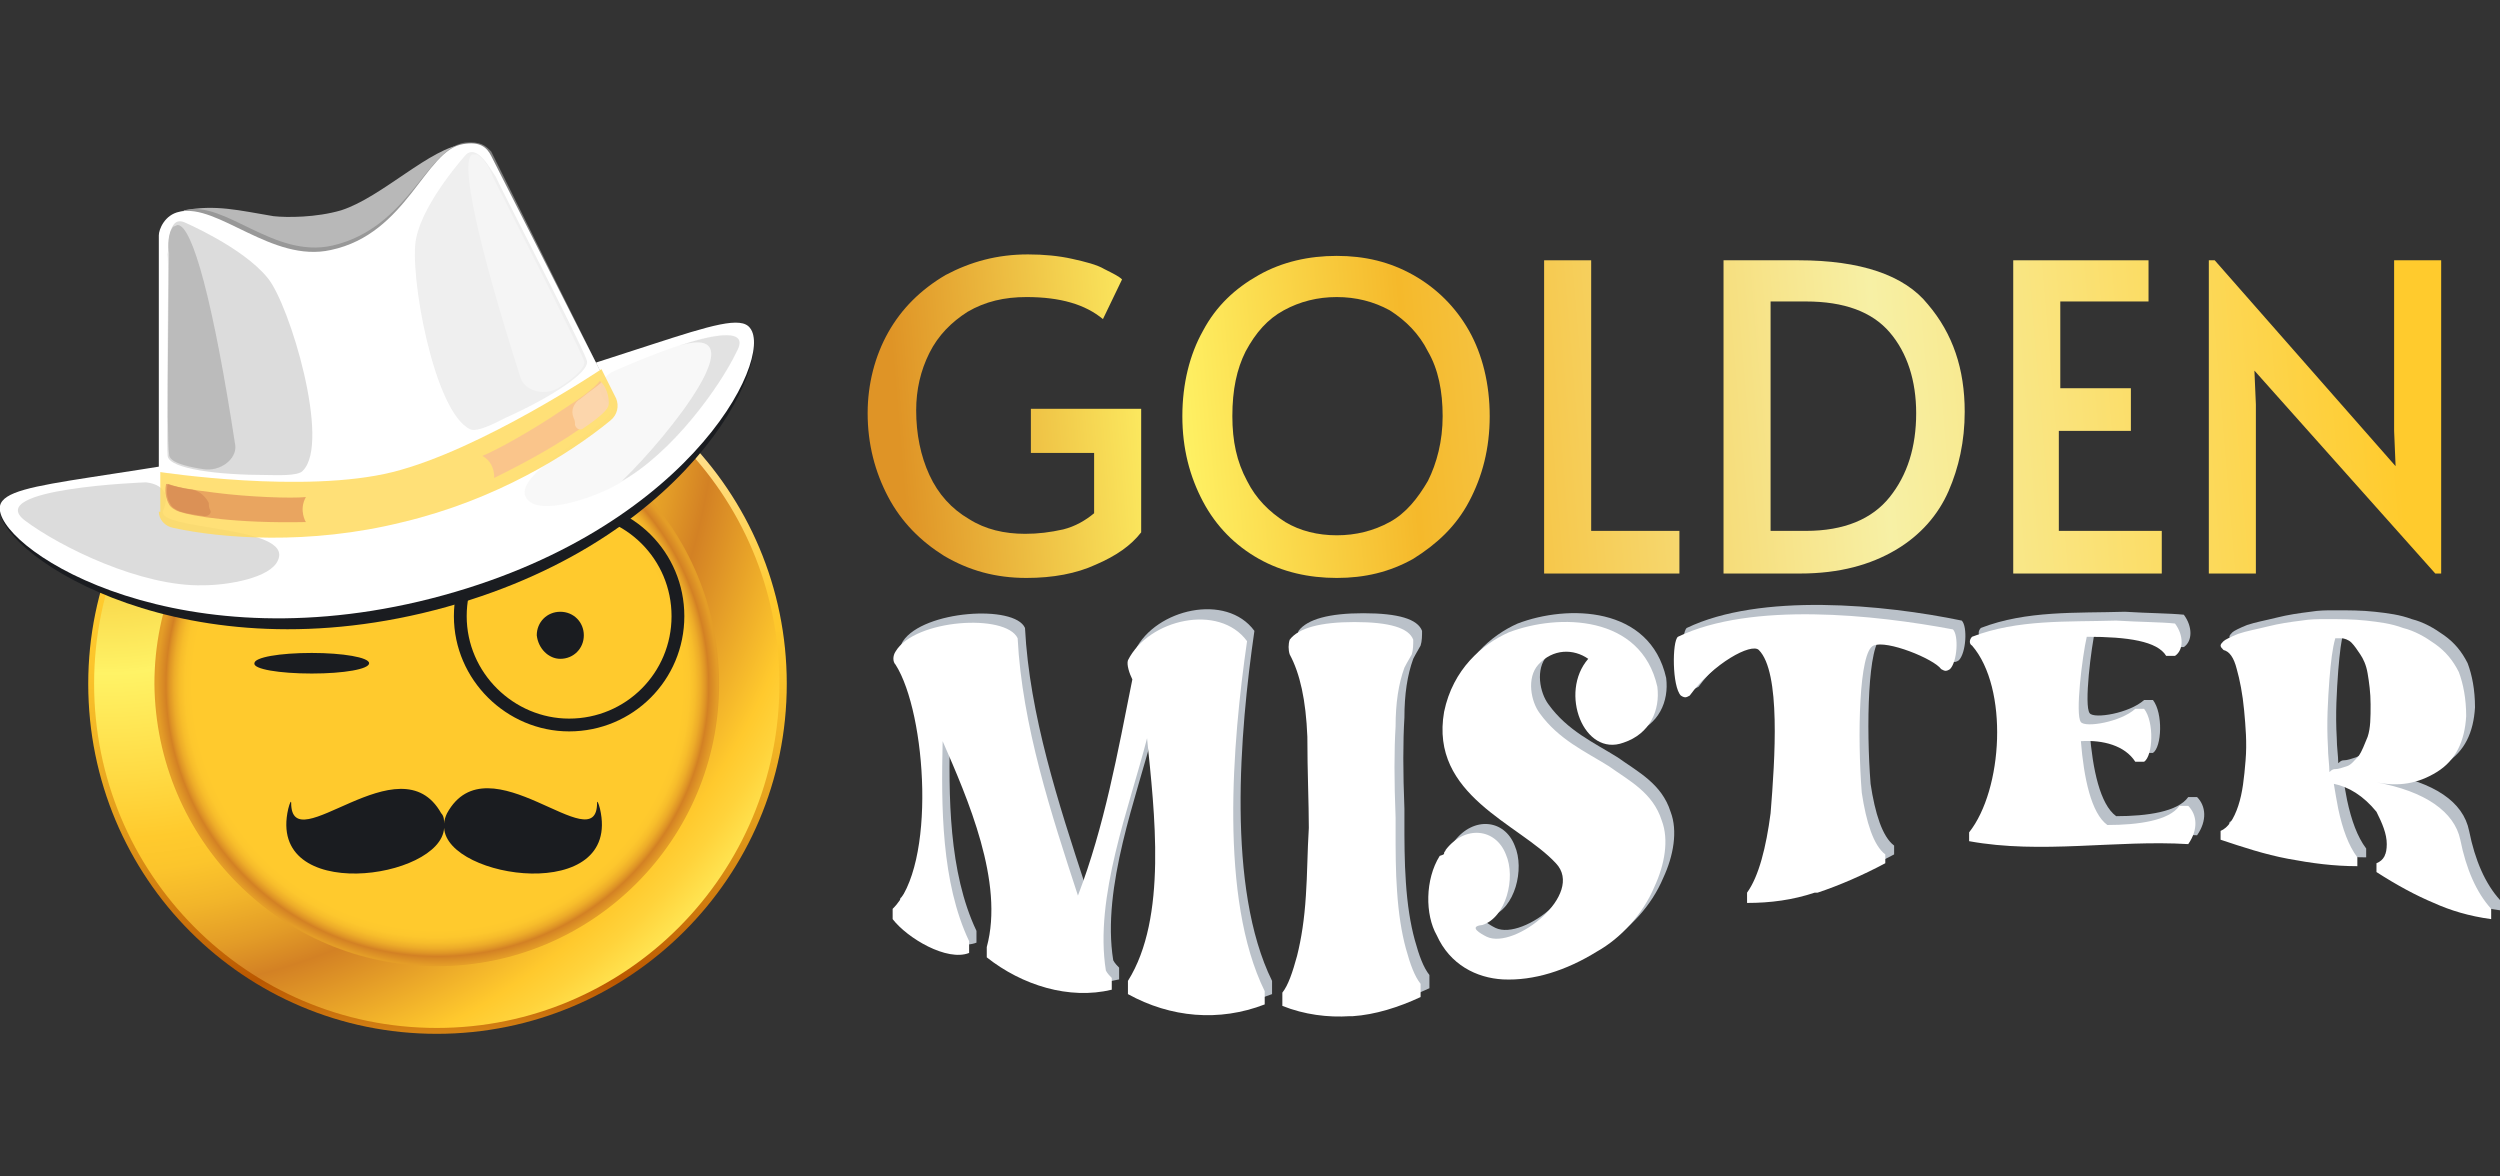
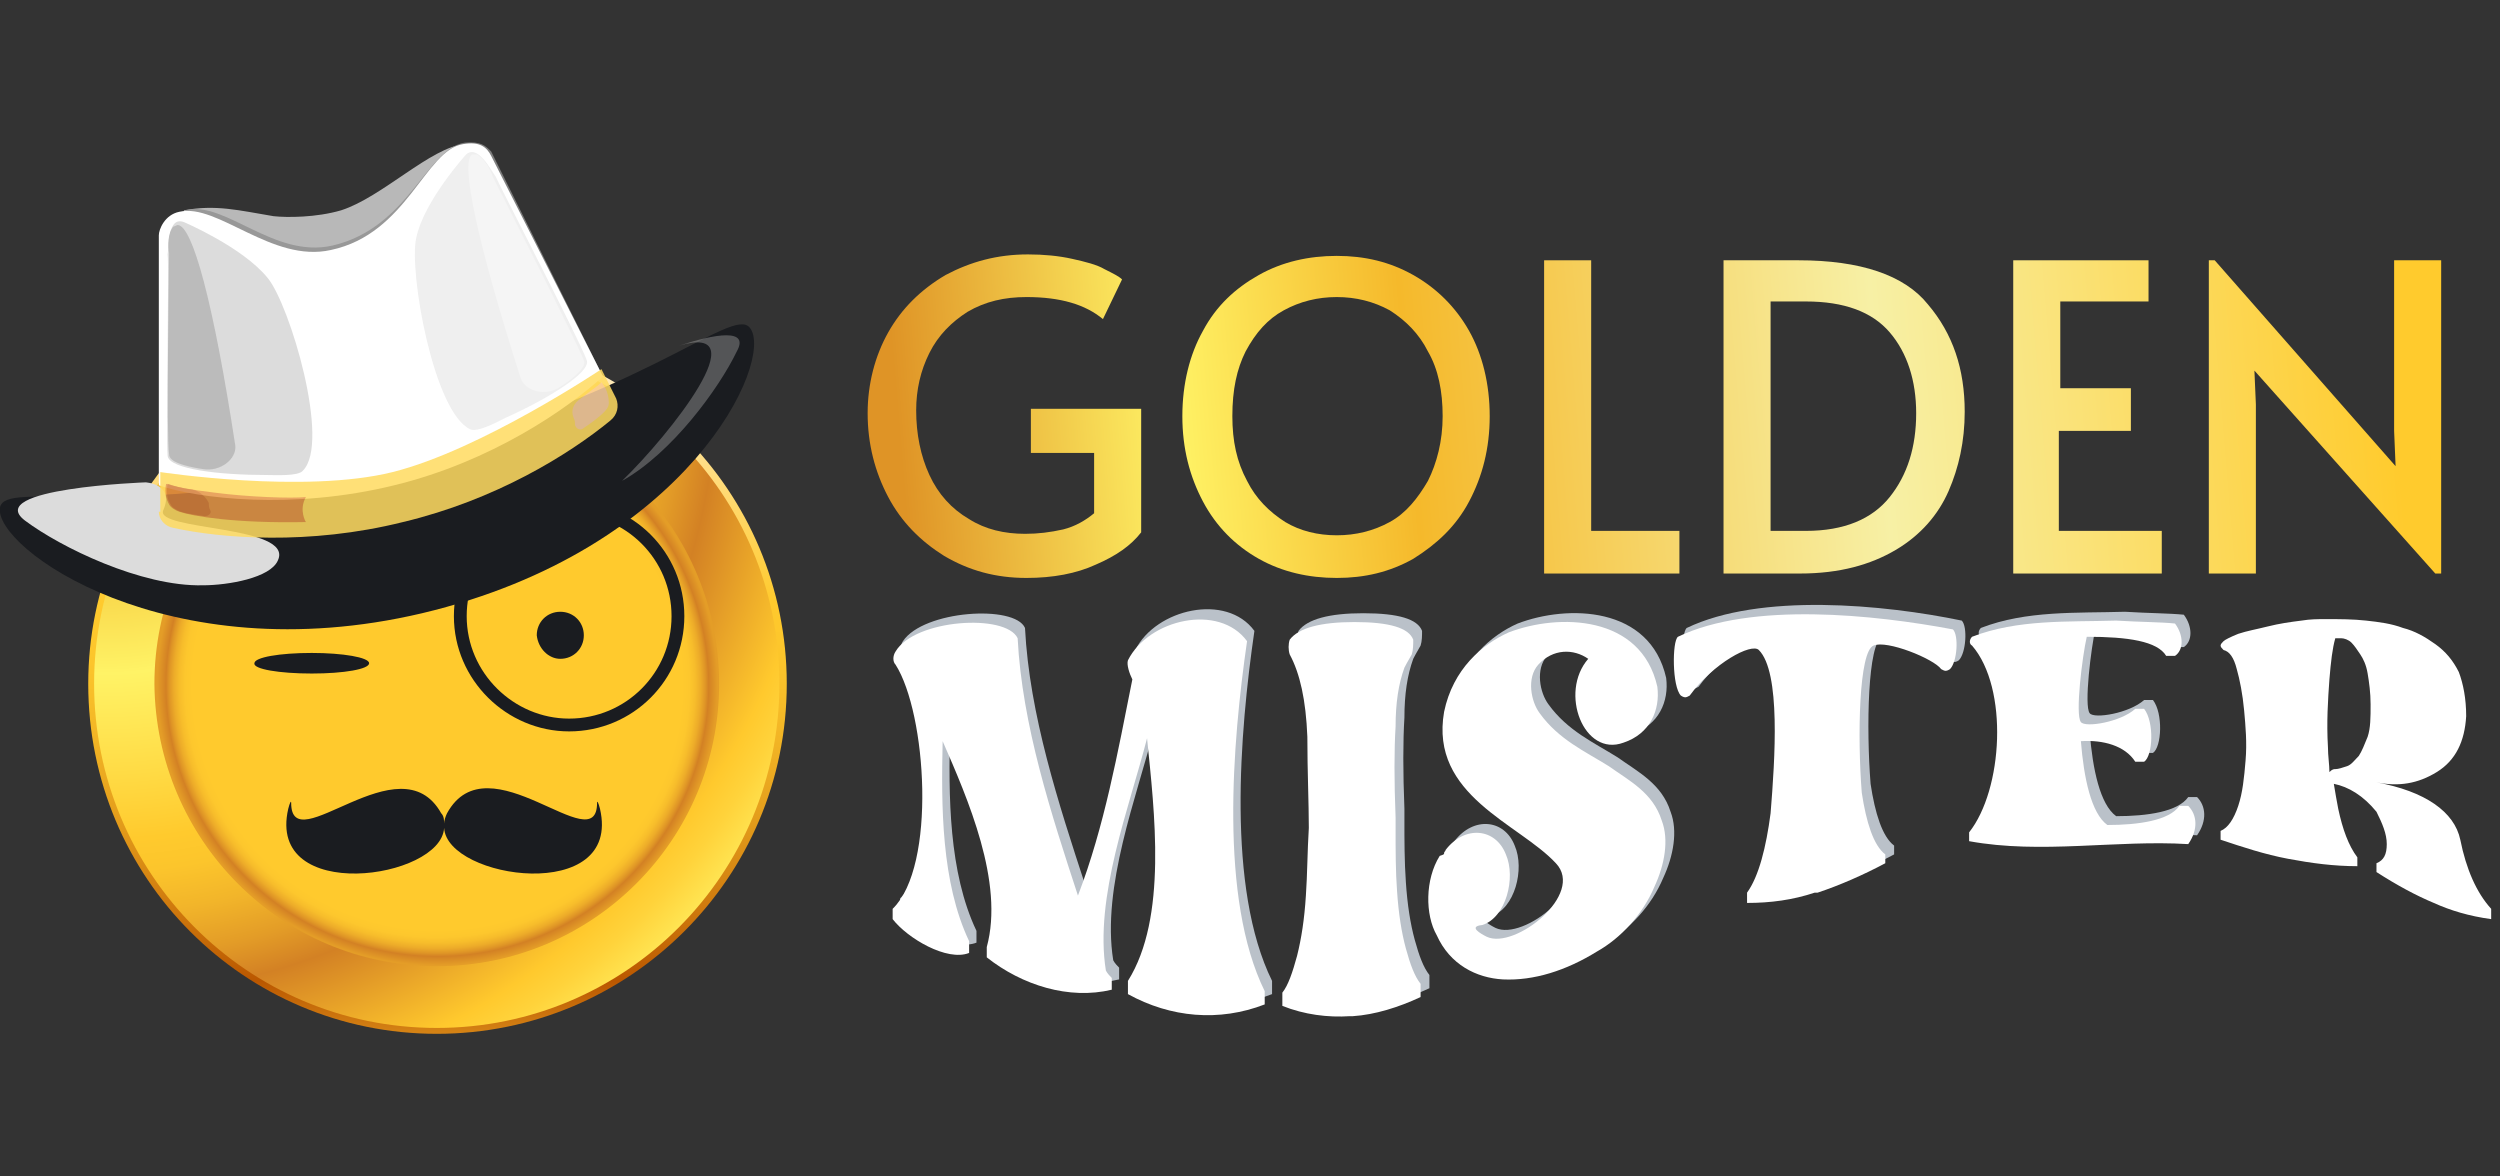
<svg xmlns="http://www.w3.org/2000/svg" version="1.1" id="Layer_1" x="0px" y="0px" width="170px" height="80px" viewBox="0 0 170 80" style="enable-background:new 0 0 170 80;" xml:space="preserve">
  <rect x="0" y="0" width="170" height="80" fill="#333333" stroke="none" />
  <style type="text/css">
	.st0{fill:#BAC1C9;}
	.st1{fill:#FFFFFF;}
	.st2{fill:url(#SVGID_1_);}
	.st3{fill:url(#SVGID_00000063617423502950359180000010266487354783290512_);}
	.st4{fill:url(#SVGID_00000107583542729802146190000014190476638504881034_);}
	.st5{fill:none;stroke:#1A1C20;stroke-width:0.87;stroke-miterlimit:10;}
	.st6{fill:#1A1C20;}
	.st7{fill-rule:evenodd;clip-rule:evenodd;fill:#1A1C20;}
	.st8{fill:url(#SVGID_00000167396664950310404570000017858297767820499076_);}
	.st9{fill:url(#SVGID_00000116953831106673421960000002084843608383339952_);}
	.st10{fill:url(#SVGID_00000094576142467951973780000017994082323350388652_);}
	.st11{fill:url(#SVGID_00000119840674977371877450000013482181299770727557_);}
	.st12{fill:url(#SVGID_00000117648452849190422430000008361880277380412572_);}
	.st13{fill:url(#SVGID_00000168078067056098295360000006001023671925804982_);}
	.st14{opacity:0.47;}
	.st15{fill:#F1F1F1;}
	.st16{opacity:0.36;}
	.st17{fill:#BBBBBB;}
	.st18{fill:#DCDCDC;}
	.st19{fill:#B8B8B8;}
	.st20{opacity:0.81;fill:#909090;enable-background:new    ;}
	.st21{opacity:0.97;}
	.st22{fill:#BABABA;}
	.st23{opacity:0.86;}
	.st24{fill:#FFDB61;}
	.st25{fill:#F9BC79;}
	.st26{fill:#FBD09F;}
	.st27{opacity:0.86;fill:#E18D44;enable-background:new    ;}
	.st28{opacity:0.7;fill:#CF7737;enable-background:new    ;}
</style>
  <g>
    <path class="st0" d="M69.7,42.7c0.3,5.9,2.3,12,4.1,17.5c1.8-4.7,2.7-9.7,3.7-14.7c-0.2-0.4-0.4-1-0.3-1.3c1.4-2.8,6.2-3.9,8.1-1.3   c-1,6.9-1.9,17.5,1.2,23.8c0,0.4,0,0.5,0,0.9c-3.1,1.2-6.4,0.9-9.3-0.7c0-0.4,0-0.5,0-0.9c2.7-4.3,1.8-11.5,1.3-16.5   c-1.2,4.7-3.6,10.8-2.8,15.8c0.1,0.2,0.3,0.4,0.4,0.5c0,0.3,0,0.5,0,0.8c-2.9,0.7-6.1-0.3-8.5-2.2c0-0.3,0-0.4,0-0.7   c1.2-4.4-1.3-10.1-3-14c-0.1,4.4-0.1,9.6,1.8,13.6c0,0.3,0,0.5,0,0.8c-1.5,0.6-4.2-1-5.2-2.3c0-0.3,0-0.4,0-0.7   c3-2.9,2.3-13.3,0.2-16.6c-0.2-0.2-0.2-0.6,0-0.9C62.8,41.5,69,41.1,69.7,42.7z" />
    <path class="st0" d="M95.6,60c0.1,1.5,0.3,2.8,0.6,3.9c0.3,1.1,0.6,1.9,1,2.4c0,0.3,0,0.5,0,0.9c-1.5,0.7-3.1,1.2-4.6,1.3   c-0.1,0-0.1,0-0.2,0c-1.5,0.1-3.1-0.1-4.6-0.7c0-0.4,0-0.5,0-0.9c0.4-0.5,0.7-1.4,1-2.5c0.3-1.2,0.5-2.5,0.6-4.1   c0.1-1.4,0.1-3,0.2-4.6c0-1.7-0.1-3.8-0.1-6.2c-0.1-2.5-0.5-4.3-1.2-5.6c-0.1-0.3-0.1-0.7,0-1c0.6-0.8,2.1-1.2,4.4-1.2   c2.4,0,3.7,0.4,4,1.2c0,0.3,0,0.7-0.1,1c-0.1,0.2-0.3,0.5-0.5,0.9c-0.4,1.1-0.6,2.4-0.6,4c-0.1,1.6-0.1,3.7,0,6.2   c0,0.3,0,0.5,0,0.8C95.5,57.1,95.5,58.6,95.6,60z" />
    <path class="st0" d="M98.8,57.4c0-0.1,0.1-0.1,0.1-0.2c1.3-1.7,3.4-1.5,4.1,0.3c0.7,1.6,0,4.3-1.6,4.8c-1,0.1-0.1,0.6,0.3,0.8   c1.9,0.9,6.7-2.9,4.7-5c-2.5-2.7-8.6-4.6-7.6-10.3c0.6-2.9,2.6-4.6,4.4-5.4c3.4-1.3,9-1.2,10.1,3.7c0.2,1.6-0.5,3.2-2.3,3.8   c-2.7,1-4.4-3.4-2.4-5.7c-1-0.7-2.4-0.7-3.4,0.4c-0.8,0.9-0.5,2.5,0.1,3.3c1.3,1.8,3.1,2.6,4.7,3.6c1.4,1,3,1.8,3.6,3.7   c0.5,1.3,0.2,3-0.5,4.5c-0.8,1.9-2.3,3.5-3.9,4.4c-2.1,1.3-4.3,2-6.4,1.9c-1.8-0.1-3.6-1-4.5-3c-0.8-1.4-0.8-3.8,0.2-5.4   C98.7,57.5,98.8,57.5,98.8,57.4z" />
    <path class="st0" d="M133.4,42.2c0.4,0.4,0.3,2.2-0.2,2.7c-0.3,0.2-0.4,0.1-0.6,0c-0.5-0.7-3.7-2-4.6-1.6c-1,0.4-1.1,6.2-0.8,10   c0.3,2,0.8,3.6,1.6,4.2c0,0.3,0,0.4,0,0.6c-1.5,0.8-3.1,1.5-4.6,2c0,0-0.1,0-0.1,0c0,0-0.1,0-0.1,0c-1.5,0.5-3,0.7-4.6,0.7   c0-0.3,0-0.4,0-0.7c0.8-1.1,1.3-3.1,1.6-5.4c0.3-3.7,0.7-9.6-0.8-11.1c-0.5-0.5-3.1,0.9-4.7,3.1c-0.2,0.1-0.3,0.2-0.6,0   c-0.6-0.6-0.6-3.7-0.2-4C119.7,40.3,128.1,41.1,133.4,42.2z" />
    <path class="st0" d="M148.5,41.8c0.6,0.8,0.6,1.8,0,2.2c-0.2,0-0.3,0-0.6,0c-0.6-1-2.6-1.3-5.4-1.3c-0.3,1.3-0.8,5.3-0.4,5.8   c0.3,0.4,2.7,0,3.7-0.9c0.3,0,0.4,0,0.6,0c0.7,0.9,0.6,3.2,0,3.6c-0.3,0-0.4,0-0.6,0c-0.7-1.1-2.2-1.5-3.7-1.4   c0.2,2.5,0.7,4.9,1.8,5.7c0,0,0,0,0,0c2.1,0,4.2-0.3,4.9-1.3c0.3,0,0.4,0,0.6,0c0.6,0.6,0.7,1.6,0,2.6c-4.9-0.3-10,0.7-14.9-0.2   c0-0.2,0-0.4,0-0.6c2.3-2.9,2.7-9.8,0.2-12.7c-0.2-0.1-0.2-0.4,0-0.6c3.1-1.2,6.5-1,9.8-1.1C146.1,41.7,147.5,41.7,148.5,41.8z" />
-     <path class="st0" d="M167.9,56.5c0.4,2,1.1,3.6,2.1,4.7c0,0.3,0,0.4,0,0.7c-1.5-0.2-2.8-0.6-3.9-1.1c-1.2-0.5-2.5-1.2-3.9-2.1   c0-0.3,0-0.4,0-0.6c0.5-0.2,0.7-0.6,0.7-1.3c0-0.7-0.3-1.4-0.7-2.2c-0.9-1.1-1.9-1.7-2.9-1.9c0.1,0.6,0.2,1.2,0.3,1.7   c0.3,1.4,0.7,2.5,1.3,3.3c0,0.3,0,0.4,0,0.6c-1.6,0-3.1-0.2-4.7-0.5c-1.6-0.3-3.1-0.8-4.6-1.3c0-0.2,0-0.3,0-0.6   c0.5-0.2,0.9-0.8,1.2-1.7c0.3-0.9,0.4-1.9,0.5-3.1c0.1-1.2,0-2.3-0.1-3.4c-0.1-1.1-0.3-2.1-0.5-2.8c-0.2-0.8-0.5-1.2-0.9-1.3   c-0.1-0.1-0.2-0.2-0.2-0.3c0-0.1,0.1-0.2,0.2-0.3c0.1-0.1,0.5-0.3,1-0.5c0.6-0.2,1.2-0.3,2-0.5c0.8-0.2,1.5-0.3,2.3-0.4   c0.6-0.1,1.1-0.1,1.6-0.1c0,0,0,0,0.1,0c0.9,0,1.8,0,2.7,0.1c0.9,0.1,1.7,0.2,2.5,0.5c0.8,0.2,1.5,0.6,2.2,1.1   c0.7,0.5,1.2,1.1,1.6,1.9c0.3,0.8,0.5,1.8,0.5,3c-0.1,1.7-0.7,3-2,3.8c-1.3,0.8-2.6,1-4.1,0.7C165.5,53.2,167.5,54.5,167.9,56.5z    M159.4,51.7c0.2,0,0.5-0.1,0.8-0.2c0.3-0.1,0.5-0.4,0.8-0.7c0.2-0.3,0.4-0.8,0.6-1.3c0.2-0.6,0.2-1.3,0.2-2.2   c0-0.8-0.1-1.5-0.2-2.1c-0.1-0.6-0.3-1-0.5-1.3c-0.2-0.3-0.4-0.6-0.6-0.8c-0.2-0.2-0.5-0.3-0.7-0.3c-0.1,0-0.2,0-0.4,0   c-0.2,0.7-0.3,1.6-0.4,2.8c-0.1,1.4-0.2,2.9-0.1,4.6c0,0.6,0.1,1.2,0.1,1.7C159.2,51.7,159.3,51.7,159.4,51.7z" />
    <path class="st1" d="M69.2,43.4c0.3,5.9,2.3,12,4.1,17.5c1.8-4.7,2.7-9.7,3.7-14.7c-0.2-0.4-0.4-1-0.3-1.3c1.4-2.8,6.2-3.9,8.1-1.3   c-1,6.9-1.9,17.5,1.2,23.8c0,0.4,0,0.5,0,0.9c-3.1,1.2-6.4,0.9-9.3-0.7c0-0.4,0-0.5,0-0.9c2.7-4.3,1.8-11.5,1.3-16.5   c-1.2,4.7-3.6,10.8-2.8,15.8c0.1,0.2,0.3,0.4,0.4,0.5c0,0.3,0,0.5,0,0.8c-2.9,0.7-6.1-0.3-8.5-2.2c0-0.3,0-0.4,0-0.7   c1.2-4.4-1.3-10.1-3-14c-0.1,4.4-0.1,9.6,1.8,13.6c0,0.3,0,0.5,0,0.8c-1.5,0.6-4.2-1-5.2-2.3c0-0.3,0-0.4,0-0.7   c3-2.9,2.3-13.3,0.2-16.6c-0.2-0.2-0.2-0.6,0-0.9C62.2,42.1,68.4,41.7,69.2,43.4z" />
    <path class="st1" d="M95,60.6c0.1,1.5,0.3,2.8,0.6,3.9c0.3,1.1,0.6,1.9,1,2.4c0,0.3,0,0.5,0,0.9c-1.5,0.7-3.1,1.2-4.6,1.3   c-0.1,0-0.1,0-0.2,0c-1.5,0.1-3.1-0.1-4.6-0.7c0-0.4,0-0.5,0-0.9c0.4-0.5,0.7-1.4,1-2.5c0.3-1.2,0.5-2.5,0.6-4.1   c0.1-1.4,0.1-3,0.2-4.6c0-1.7-0.1-3.8-0.1-6.2c-0.1-2.5-0.5-4.3-1.2-5.6c-0.1-0.3-0.1-0.7,0-1c0.6-0.8,2.1-1.2,4.4-1.2   c2.4,0,3.7,0.4,4,1.2c0,0.3,0,0.7-0.1,1c-0.1,0.2-0.3,0.5-0.5,0.9c-0.4,1.1-0.6,2.4-0.6,4c-0.1,1.6-0.1,3.7,0,6.2   c0,0.3,0,0.5,0,0.8C94.9,57.8,94.9,59.3,95,60.6z" />
    <path class="st1" d="M98.2,58c0-0.1,0.1-0.1,0.1-0.2c1.3-1.7,3.4-1.5,4.1,0.3c0.7,1.6,0,4.3-1.6,4.8c-1,0.1-0.1,0.6,0.3,0.8   c1.9,0.9,6.7-2.9,4.7-5c-2.5-2.7-8.6-4.6-7.6-10.3c0.6-2.9,2.6-4.6,4.4-5.4c3.4-1.3,9-1.2,10.1,3.7c0.2,1.6-0.5,3.2-2.3,3.8   c-2.7,1-4.4-3.4-2.4-5.7c-1-0.7-2.4-0.7-3.4,0.4c-0.8,0.9-0.5,2.5,0.1,3.3c1.3,1.8,3.1,2.6,4.7,3.6c1.4,1,3,1.8,3.6,3.7   c0.5,1.3,0.2,3-0.5,4.5c-0.8,1.9-2.3,3.5-3.9,4.4c-2.1,1.3-4.3,2-6.4,1.9c-1.8-0.1-3.6-1-4.5-3c-0.8-1.4-0.8-3.8,0.2-5.4   C98.2,58.1,98.2,58.1,98.2,58z" />
    <path class="st1" d="M132.8,42.8c0.4,0.4,0.3,2.2-0.2,2.7c-0.3,0.2-0.4,0.1-0.6,0c-0.5-0.7-3.7-2-4.6-1.6c-1,0.4-1.1,6.2-0.8,10   c0.3,2,0.8,3.6,1.6,4.2c0,0.3,0,0.4,0,0.6c-1.5,0.8-3.1,1.5-4.6,2c0,0-0.1,0-0.1,0c0,0-0.1,0-0.1,0c-1.5,0.5-3,0.7-4.6,0.7   c0-0.3,0-0.4,0-0.7c0.8-1.1,1.3-3.1,1.6-5.4c0.3-3.7,0.7-9.6-0.8-11.1c-0.5-0.5-3.1,0.9-4.7,3.1c-0.2,0.1-0.3,0.2-0.6,0   c-0.6-0.6-0.6-3.7-0.2-4C119.1,40.9,127.5,41.8,132.8,42.8z" />
    <path class="st1" d="M147.9,42.4c0.6,0.8,0.6,1.8,0,2.2c-0.2,0-0.3,0-0.6,0c-0.6-1-2.6-1.3-5.4-1.3c-0.3,1.3-0.8,5.3-0.4,5.8   c0.3,0.4,2.7,0,3.7-0.9c0.3,0,0.4,0,0.6,0c0.7,0.9,0.6,3.2,0,3.6c-0.3,0-0.4,0-0.6,0c-0.7-1.1-2.2-1.5-3.7-1.4   c0.2,2.5,0.7,4.9,1.8,5.7c0,0,0,0,0,0c2.1,0,4.2-0.3,4.9-1.3c0.3,0,0.4,0,0.6,0c0.6,0.6,0.7,1.6,0,2.6c-4.9-0.3-10,0.7-14.9-0.2   c0-0.2,0-0.4,0-0.6c2.3-2.9,2.7-9.8,0.2-12.7c-0.2-0.1-0.2-0.4,0-0.6c3.1-1.2,6.5-1,9.8-1.1C145.5,42.3,147,42.3,147.9,42.4z" />
    <path class="st1" d="M167.3,57.1c0.4,2,1.1,3.6,2.1,4.7c0,0.3,0,0.4,0,0.7c-1.5-0.2-2.8-0.6-3.9-1.1c-1.2-0.5-2.5-1.2-3.9-2.1   c0-0.3,0-0.4,0-0.6c0.5-0.2,0.7-0.6,0.7-1.3c0-0.7-0.3-1.4-0.7-2.2c-0.9-1.1-1.9-1.7-2.9-1.9c0.1,0.6,0.2,1.2,0.3,1.7   c0.3,1.4,0.7,2.5,1.3,3.3c0,0.3,0,0.4,0,0.6c-1.6,0-3.1-0.2-4.7-0.5c-1.6-0.3-3.1-0.8-4.6-1.3c0-0.2,0-0.3,0-0.6   c0.5-0.2,0.9-0.8,1.2-1.7c0.3-0.9,0.4-1.9,0.5-3.1c0.1-1.2,0-2.3-0.1-3.4c-0.1-1.1-0.3-2.1-0.5-2.8c-0.2-0.8-0.5-1.2-0.9-1.3   c-0.1-0.1-0.2-0.2-0.2-0.3c0-0.1,0.1-0.2,0.2-0.3c0.1-0.1,0.5-0.3,1-0.5c0.6-0.2,1.2-0.3,2-0.5c0.8-0.2,1.5-0.3,2.3-0.4   c0.6-0.1,1.1-0.1,1.6-0.1c0,0,0,0,0.1,0c0.9,0,1.8,0,2.7,0.1c0.9,0.1,1.7,0.2,2.5,0.5c0.8,0.2,1.5,0.6,2.2,1.1   c0.7,0.5,1.2,1.1,1.6,1.9c0.3,0.8,0.5,1.8,0.5,3c-0.1,1.7-0.7,3-2,3.8c-1.3,0.8-2.6,1-4.1,0.7C164.9,53.8,166.9,55.2,167.3,57.1z    M158.8,52.3c0.2,0,0.5-0.1,0.8-0.2c0.3-0.1,0.5-0.4,0.8-0.7c0.2-0.3,0.4-0.8,0.6-1.3c0.2-0.6,0.2-1.3,0.2-2.2   c0-0.8-0.1-1.5-0.2-2.1c-0.1-0.6-0.3-1-0.5-1.3c-0.2-0.3-0.4-0.6-0.6-0.8c-0.2-0.2-0.5-0.3-0.7-0.3c-0.1,0-0.2,0-0.4,0   c-0.2,0.7-0.3,1.6-0.4,2.8c-0.1,1.4-0.2,2.9-0.1,4.6c0,0.6,0.1,1.2,0.1,1.7C158.6,52.3,158.7,52.3,158.8,52.3z" />
    <linearGradient id="SVGID_1_" gradientUnits="userSpaceOnUse" x1="29.725" y1="59.763" x2="29.725" y2="10.782" gradientTransform="matrix(1 0 0 -1 0 82)">
      <stop offset="0" style="stop-color:#FFF0D3" />
      <stop offset="8.659440e-02" style="stop-color:#FFE8B2" />
      <stop offset="0.276" style="stop-color:#FFD55E" />
      <stop offset="0.382" style="stop-color:#FFCA2D" />
      <stop offset="0.466" style="stop-color:#FCC52B" />
      <stop offset="0.571" style="stop-color:#F2B525" />
      <stop offset="0.687" style="stop-color:#E39C1B" />
      <stop offset="0.811" style="stop-color:#CE780D" />
      <stop offset="0.908" style="stop-color:#BA5700" />
      <stop offset="0.987" style="stop-color:#D78717" />
    </linearGradient>
    <path class="st2" d="M29.7,70.3c13.1,0,23.8-10.6,23.8-23.8c0-13.1-10.6-23.8-23.8-23.8C16.6,22.8,6,33.4,6,46.5   C6,59.7,16.6,70.3,29.7,70.3z" />
    <radialGradient id="SVGID_00000056391608658671809270000015777701636089251511_" cx="55.649" cy="71.263" r="0.231" gradientTransform="matrix(269.129 0 0 -269.129 -14970.236 19204.375)" gradientUnits="userSpaceOnUse">
      <stop offset="9.255110e-02" style="stop-color:#F2B52A" />
      <stop offset="0.168" style="stop-color:#F5C53A" />
      <stop offset="0.316" style="stop-color:#FEF063" />
      <stop offset="0.325" style="stop-color:#FFF366" />
      <stop offset="0.437" style="stop-color:#FFDB45" />
      <stop offset="0.511" style="stop-color:#FFCA2D" />
      <stop offset="0.547" style="stop-color:#FCC52C" />
      <stop offset="0.593" style="stop-color:#F2B52A" />
      <stop offset="0.643" style="stop-color:#E39C27" />
      <stop offset="0.685" style="stop-color:#D38124" />
      <stop offset="0.815" style="stop-color:#FFC92D" />
      <stop offset="0.847" style="stop-color:#FFD33B" />
      <stop offset="0.908" style="stop-color:#FFEE5F" />
      <stop offset="0.913" style="stop-color:#FFF163" />
    </radialGradient>
    <path style="fill:url(#SVGID_00000056391608658671809270000015777701636089251511_);" d="M29.7,69.9C42.6,69.9,53,59.4,53,46.5   c0-12.9-10.4-23.3-23.3-23.3c-12.9,0-23.3,10.4-23.3,23.3C6.4,59.4,16.8,69.9,29.7,69.9z" />
    <radialGradient id="SVGID_00000004545789471501093620000008994478388717115305_" cx="53.97" cy="72.661" r="0.231" gradientTransform="matrix(84.701 0 0 -84.701 -4541.602 6201.008)" gradientUnits="userSpaceOnUse">
      <stop offset="0.857" style="stop-color:#FFCA2D" />
      <stop offset="0.883" style="stop-color:#FDC72D" />
      <stop offset="0.903" style="stop-color:#F7BD2B" />
      <stop offset="0.922" style="stop-color:#EDAC29" />
      <stop offset="0.939" style="stop-color:#DF9526" />
      <stop offset="0.95" style="stop-color:#D38124" />
      <stop offset="0.981" style="stop-color:#E49D27" />
    </radialGradient>
    <path style="fill:url(#SVGID_00000004545789471501093620000008994478388717115305_);" d="M29.7,65.7c10.6,0,19.2-8.6,19.2-19.2   c0-10.6-8.6-19.2-19.2-19.2c-10.6,0-19.2,8.6-19.2,19.2C10.6,57.1,19.1,65.7,29.7,65.7z" />
    <path class="st5" d="M38.7,49.3c4.1,0,7.4-3.3,7.4-7.4s-3.3-7.4-7.4-7.4s-7.4,3.3-7.4,7.4S34.7,49.3,38.7,49.3z" />
    <path class="st6" d="M38.1,44.8c0.9,0,1.6-0.7,1.6-1.6c0-0.9-0.7-1.6-1.6-1.6c-0.9,0-1.6,0.7-1.6,1.6   C36.6,44.1,37.3,44.8,38.1,44.8z" />
    <path class="st6" d="M21.2,45.8c2.2,0,3.9-0.3,3.9-0.7c0-0.4-1.8-0.7-3.9-0.7c-2.2,0-3.9,0.3-3.9,0.7C17.2,45.5,19,45.8,21.2,45.8z   " />
    <path class="st7" d="M40.6,54.6c0-0.2,0.1,0,0.2,0.4c1.5,6.5-10.4,4.8-10.6,1.3c-0.2,3.5-12.1,5.2-10.6-1.3   c0.1-0.4,0.2-0.6,0.2-0.4c0,4,7.4-4.3,10.2,0.7c0.2,0.2,0.2,0.5,0.2,0.7c0-0.2,0.1-0.5,0.2-0.7C33.2,50.2,40.6,58.6,40.6,54.6z" />
    <g>
      <linearGradient id="SVGID_00000120543191658925115050000003993997625619144383_" gradientUnits="userSpaceOnUse" x1="61.093" y1="52.921" x2="166.498" y2="61.791" gradientTransform="matrix(1 0 0 -1 0 82)">
        <stop offset="0" style="stop-color:#DF9426" />
        <stop offset="0.177" style="stop-color:#FFF366" />
        <stop offset="0.328" style="stop-color:#F5B92B" />
        <stop offset="0.63" style="stop-color:#F7F0A5" />
        <stop offset="0.96" style="stop-color:#FFCB2D" />
      </linearGradient>
      <path style="fill:url(#SVGID_00000120543191658925115050000003993997625619144383_);" d="M69.8,39.3c-2.1,0-3.9-0.5-5.6-1.5    c-1.6-1-2.9-2.3-3.8-4c-0.9-1.7-1.4-3.6-1.4-5.7c0-2,0.5-3.9,1.4-5.5c0.9-1.6,2.2-2.9,3.9-3.9c1.7-0.9,3.5-1.4,5.6-1.4    c1.1,0,2.1,0.1,3,0.3c0.9,0.2,1.7,0.4,2.2,0.7c0.6,0.3,1,0.5,1.2,0.7l-1.3,2.7c-1.2-1-2.9-1.5-5.2-1.5c-1.5,0-2.8,0.3-4,1    c-1.1,0.7-2,1.6-2.6,2.8c-0.6,1.2-0.9,2.5-0.9,3.9c0,1.6,0.3,3.1,0.9,4.4c0.6,1.3,1.5,2.3,2.7,3c1.1,0.7,2.4,1,3.8,1    c0.9,0,1.7-0.1,2.6-0.3c0.8-0.2,1.5-0.6,2.1-1.1v-4.1h-4.3v-3h7.5v8.4c-0.7,0.9-1.7,1.6-3.1,2.2C73.2,39,71.6,39.3,69.8,39.3z" />
      <linearGradient id="SVGID_00000135674805132340228540000000581162260737578677_" gradientUnits="userSpaceOnUse" x1="61.24" y1="51.184" x2="166.644" y2="60.054" gradientTransform="matrix(1 0 0 -1 0 82)">
        <stop offset="0" style="stop-color:#DF9426" />
        <stop offset="0.177" style="stop-color:#FFF366" />
        <stop offset="0.328" style="stop-color:#F5B92B" />
        <stop offset="0.63" style="stop-color:#F7F0A5" />
        <stop offset="0.96" style="stop-color:#FFCB2D" />
      </linearGradient>
      <path style="fill:url(#SVGID_00000135674805132340228540000000581162260737578677_);" d="M90.9,39.3c-1.9,0-3.7-0.4-5.3-1.3    c-1.6-0.9-2.9-2.2-3.8-3.9c-0.9-1.7-1.4-3.6-1.4-5.8c0-2.2,0.5-4.2,1.4-5.8c0.9-1.7,2.2-2.9,3.8-3.8c1.6-0.9,3.4-1.3,5.3-1.3    c1.9,0,3.6,0.4,5.2,1.3c1.6,0.9,2.9,2.2,3.8,3.8c0.9,1.6,1.4,3.6,1.4,5.8c0,2.2-0.5,4.1-1.4,5.8c-0.9,1.7-2.2,2.9-3.8,3.9    C94.5,38.9,92.8,39.3,90.9,39.3z M90.9,36.4c1.3,0,2.5-0.3,3.6-0.9c1.1-0.6,1.9-1.6,2.6-2.8c0.6-1.2,1-2.7,1-4.4    c0-1.7-0.3-3.2-1-4.4c-0.6-1.2-1.5-2.1-2.6-2.8c-1.1-0.6-2.3-0.9-3.6-0.9c-1.3,0-2.5,0.3-3.6,0.9c-1.1,0.6-1.9,1.5-2.6,2.8    c-0.6,1.2-0.9,2.6-0.9,4.4c0,1.7,0.3,3.1,1,4.4c0.6,1.2,1.5,2.1,2.6,2.8C88.4,36.1,89.6,36.4,90.9,36.4z" />
      <linearGradient id="SVGID_00000034794849178482424860000016764960012921229184_" gradientUnits="userSpaceOnUse" x1="61.374" y1="49.593" x2="166.778" y2="58.463" gradientTransform="matrix(1 0 0 -1 0 82)">
        <stop offset="0" style="stop-color:#DF9426" />
        <stop offset="0.177" style="stop-color:#FFF366" />
        <stop offset="0.328" style="stop-color:#F5B92B" />
        <stop offset="0.63" style="stop-color:#F7F0A5" />
        <stop offset="0.96" style="stop-color:#FFCB2D" />
      </linearGradient>
      <path style="fill:url(#SVGID_00000034794849178482424860000016764960012921229184_);" d="M105,17.7h3.2v18.4h6V39H105V17.7z" />
      <linearGradient id="SVGID_00000078011498908095906390000010280910158294805693_" gradientUnits="userSpaceOnUse" x1="61.449" y1="48.699" x2="166.853" y2="57.569" gradientTransform="matrix(1 0 0 -1 0 82)">
        <stop offset="0" style="stop-color:#DF9426" />
        <stop offset="0.177" style="stop-color:#FFF366" />
        <stop offset="0.328" style="stop-color:#F5B92B" />
        <stop offset="0.63" style="stop-color:#F7F0A5" />
        <stop offset="0.96" style="stop-color:#FFCB2D" />
      </linearGradient>
      <path style="fill:url(#SVGID_00000078011498908095906390000010280910158294805693_);" d="M117.3,17.7h5c4.2,0,7.2,1,8.8,3    c1.7,2,2.5,4.4,2.5,7.3c0,2-0.4,3.8-1.1,5.4c-0.7,1.6-1.9,3-3.6,4c-1.7,1-3.8,1.6-6.5,1.6h-5.2V17.7z M122.8,36.1    c2.6,0,4.5-0.8,5.7-2.3c1.2-1.5,1.8-3.4,1.8-5.7c0-2.2-0.6-4.1-1.8-5.5s-3.1-2.1-5.7-2.1h-2.4v15.6H122.8z" />
      <linearGradient id="SVGID_00000041284542417124171340000000470102253301185209_" gradientUnits="userSpaceOnUse" x1="61.601" y1="46.891" x2="167.005" y2="55.761" gradientTransform="matrix(1 0 0 -1 0 82)">
        <stop offset="0" style="stop-color:#DF9426" />
        <stop offset="0.177" style="stop-color:#FFF366" />
        <stop offset="0.328" style="stop-color:#F5B92B" />
        <stop offset="0.63" style="stop-color:#F7F0A5" />
        <stop offset="0.96" style="stop-color:#FFCB2D" />
      </linearGradient>
      <path style="fill:url(#SVGID_00000041284542417124171340000000470102253301185209_);" d="M136.9,17.7h9.2v2.8h-6v5.9h4.8v2.9H140    v6.8h7V39h-10.1V17.7z" />
      <linearGradient id="SVGID_00000103964357544704910480000004293577175652720567_" gradientUnits="userSpaceOnUse" x1="61.713" y1="45.555" x2="167.118" y2="54.425" gradientTransform="matrix(1 0 0 -1 0 82)">
        <stop offset="0" style="stop-color:#DF9426" />
        <stop offset="0.177" style="stop-color:#FFF366" />
        <stop offset="0.328" style="stop-color:#F5B92B" />
        <stop offset="0.63" style="stop-color:#F7F0A5" />
        <stop offset="0.96" style="stop-color:#FFCB2D" />
      </linearGradient>
      <path style="fill:url(#SVGID_00000103964357544704910480000004293577175652720567_);" d="M153.3,25.2l0.1,2.3V39h-3.2V17.7h0.4    l12.3,14l-0.1-2.4V17.7h3.2V39h-0.4L153.3,25.2z" />
    </g>
    <path class="st6" d="M0,34.5c-0.5,2.7,11.3,11.3,28.7,7.2c18.1-4.3,24-17.2,22.3-19.4c-1.2-1.6-7.5,5-25.6,9.2   C8.3,35.5,0.4,32.6,0,34.5z" />
-     <path class="st1" d="M0,34.4C-0.5,37,11.1,45,28.5,40.9C46.6,36.6,52.7,24.4,51,22.3c-1.2-1.6-8,2.4-26.1,6.7   C7.8,32.9,0.4,32.5,0,34.4z" />
    <g class="st14">
-       <path class="st15" d="M41.6,25.3c0,0,10.1-4.6,8.5-1.4c-1.3,2.7-5,7.6-8.8,9.4C39.8,34,37,34.9,36,34.1c-2.1-1.7,6.6-5.5,5.5-6.5    C39.9,26.3,41.6,25.3,41.6,25.3z" />
-     </g>
+       </g>
    <g class="st16">
      <path class="st17" d="M46.2,23.5c2.4-0.8,4.8-1.2,3.9,0.4c-1.2,2.5-4.4,6.9-7.8,8.8C45.6,29.5,51.6,21.9,46.2,23.5z" />
    </g>
    <path class="st18" d="M9.9,32.8c0,0-11.1,0.4-8.2,2.6c2.4,1.8,7.9,4.5,12.1,4.4c1.7,0,4.6-0.5,5.1-1.7c1.1-2.4-8.4-2-7.8-3.4   C11.9,32.9,9.9,32.8,9.9,32.8z" />
    <path class="st19" d="M12.5,14.3c2.2-0.4,3.7,0,6.1,0.4c0.9,0.1,2.9,0.1,4.6-0.4c2.8-0.9,6.1-4.3,8.4-4.5l-1,9.4l-11.4,2.2   l-5.7-4.6L12.5,14.3z" />
-     <path class="st20" d="M10.9,32.7c2.6,0.9,8.9,1.7,15.8,0c6.6-1.6,11.7-5.1,14.2-7.3l-7.5-15.1c-0.4-0.4-0.7-0.7-1.8-0.6   c-2.6,0.4-3.8,5.8-9,7c-4,0.9-7.3-3.1-10-2.4c-1,0.2-1.6,1.1-1.6,1.4L10.9,32.7z" />
+     <path class="st20" d="M10.9,32.7c2.6,0.9,8.9,1.7,15.8,0c6.6-1.6,11.7-5.1,14.2-7.3l-7.5-15.1c-0.4-0.4-0.7-0.7-1.8-0.6   c-2.6,0.4-3.8,5.8-9,7c-4,0.9-7.3-3.1-10-2.4L10.9,32.7z" />
    <path class="st1" d="M10.8,33c2.6,0.9,9.1,1.7,16,0c6.6-1.6,11.8-5.2,14.2-7.4l-7.6-15c-0.3-0.6-0.8-1-1.9-0.8   c-2.6,0.4-3.8,6.1-9,7.2c-4,0.9-7.7-3.2-10.3-2.6c-1,0.2-1.4,1.2-1.4,1.6L10.8,33z" />
    <g class="st14">
      <path class="st18" d="M31.7,10.5c0,0-2.9,3.2-3.4,5.7c-0.5,2.3,1.2,11.9,3.7,13c0.5,0.2,1.8-0.5,2.4-0.8c2.9-1.3,5.8-3.1,5.5-3.9    c-0.4-1.2-6-12-6.2-12.5C33.4,11.6,32.5,9.8,31.7,10.5z" />
    </g>
    <g class="st16">
      <path class="st1" d="M32.1,10.5c0.1,0,0.2,0,0.3,0c0.5,0.2,1,1.1,1.1,1.5c0.3,0.6,5.8,11.4,6.2,12.5c0.2,0.4-0.5,1.1-1.6,1.8    c-1,0.7-2.4,0.3-2.7-0.6C32.4,16.3,31.3,11,32.1,10.5z" />
    </g>
    <path class="st18" d="M12.5,15.1c0,0,4,1.7,5.7,3.8c1.5,1.8,4.3,11.2,2.4,13.1c-0.3,0.4-1.9,0.3-2.5,0.3c-3.2,0-6.6-0.4-6.7-1.3   c-0.1-1.2,0.1-13.1,0-13.7C11.5,16.7,11.4,14.7,12.5,15.1z" />
    <g class="st21">
      <path class="st22" d="M12.1,15.3c-0.1,0-0.2,0.1-0.3,0.1c-0.4,0.4-0.4,1.4-0.3,1.8c0,0.6-0.2,12.5,0,13.7c0,0.5,1,0.8,2.3,1    c1.2,0.2,2.3-0.7,2.2-1.6C14.5,20.5,13.1,15.4,12.1,15.3z" />
    </g>
    <g class="st23">
      <path class="st24" d="M10.8,34.8c0,0.5,0.4,1,1,1.1c3.2,0.7,9.2,1.2,15.6-0.4c6.3-1.5,11.3-4.6,14.1-6.9c0.5-0.4,0.6-1,0.4-1.5    l-1-2c0,0-8.2,5.5-14.2,7c-6,1.5-15.8,0-15.8,0V34.8z" />
-       <path class="st25" d="M40.8,25.9c0,0,0.5,0.6,0.5,1.4c0,0.3-0.2,0.5-0.4,0.7c-0.7,0.7-3,2.4-7.3,4.5c0,0,0.1-1-0.8-1.5    c1-0.4,3.5-1.8,5.4-3.1C39.6,27,40.4,26.4,40.8,25.9z" />
      <path class="st26" d="M39.5,27.1c0.6-0.5,1.1-0.8,1.4-1.1c0,0,0,0,0,0c0.1,0.1,0.5,0.6,0.5,1.4c0,0.3-0.2,0.5-0.4,0.7    c-0.2,0.2-0.7,0.6-1.3,1c-0.2,0.2-0.5,0.1-0.6-0.2c0-0.2,0-0.3-0.1-0.5C38.8,27.9,39,27.4,39.5,27.1z" />
      <path class="st27" d="M11.3,32.9c0,0-0.2,0.7,0.2,1.4c0.1,0.2,0.4,0.4,0.7,0.5c0.9,0.3,3.8,0.8,8.6,0.7c0,0-0.5-0.8,0-1.7    c-1,0.1-3.9,0-6.2-0.3C12.9,33.3,11.9,33.1,11.3,32.9z" />
      <path class="st28" d="M13.1,33.3c-0.8-0.1-1.4-0.3-1.7-0.4c0,0,0,0,0,0c0,0.1-0.2,0.8,0.2,1.4c0.1,0.2,0.4,0.4,0.7,0.5    c0.3,0.1,0.9,0.2,1.6,0.3c0.3,0,0.5-0.2,0.4-0.4c-0.1-0.2-0.1-0.3-0.1-0.5C14,33.8,13.6,33.4,13.1,33.3z" />
    </g>
  </g>
</svg>